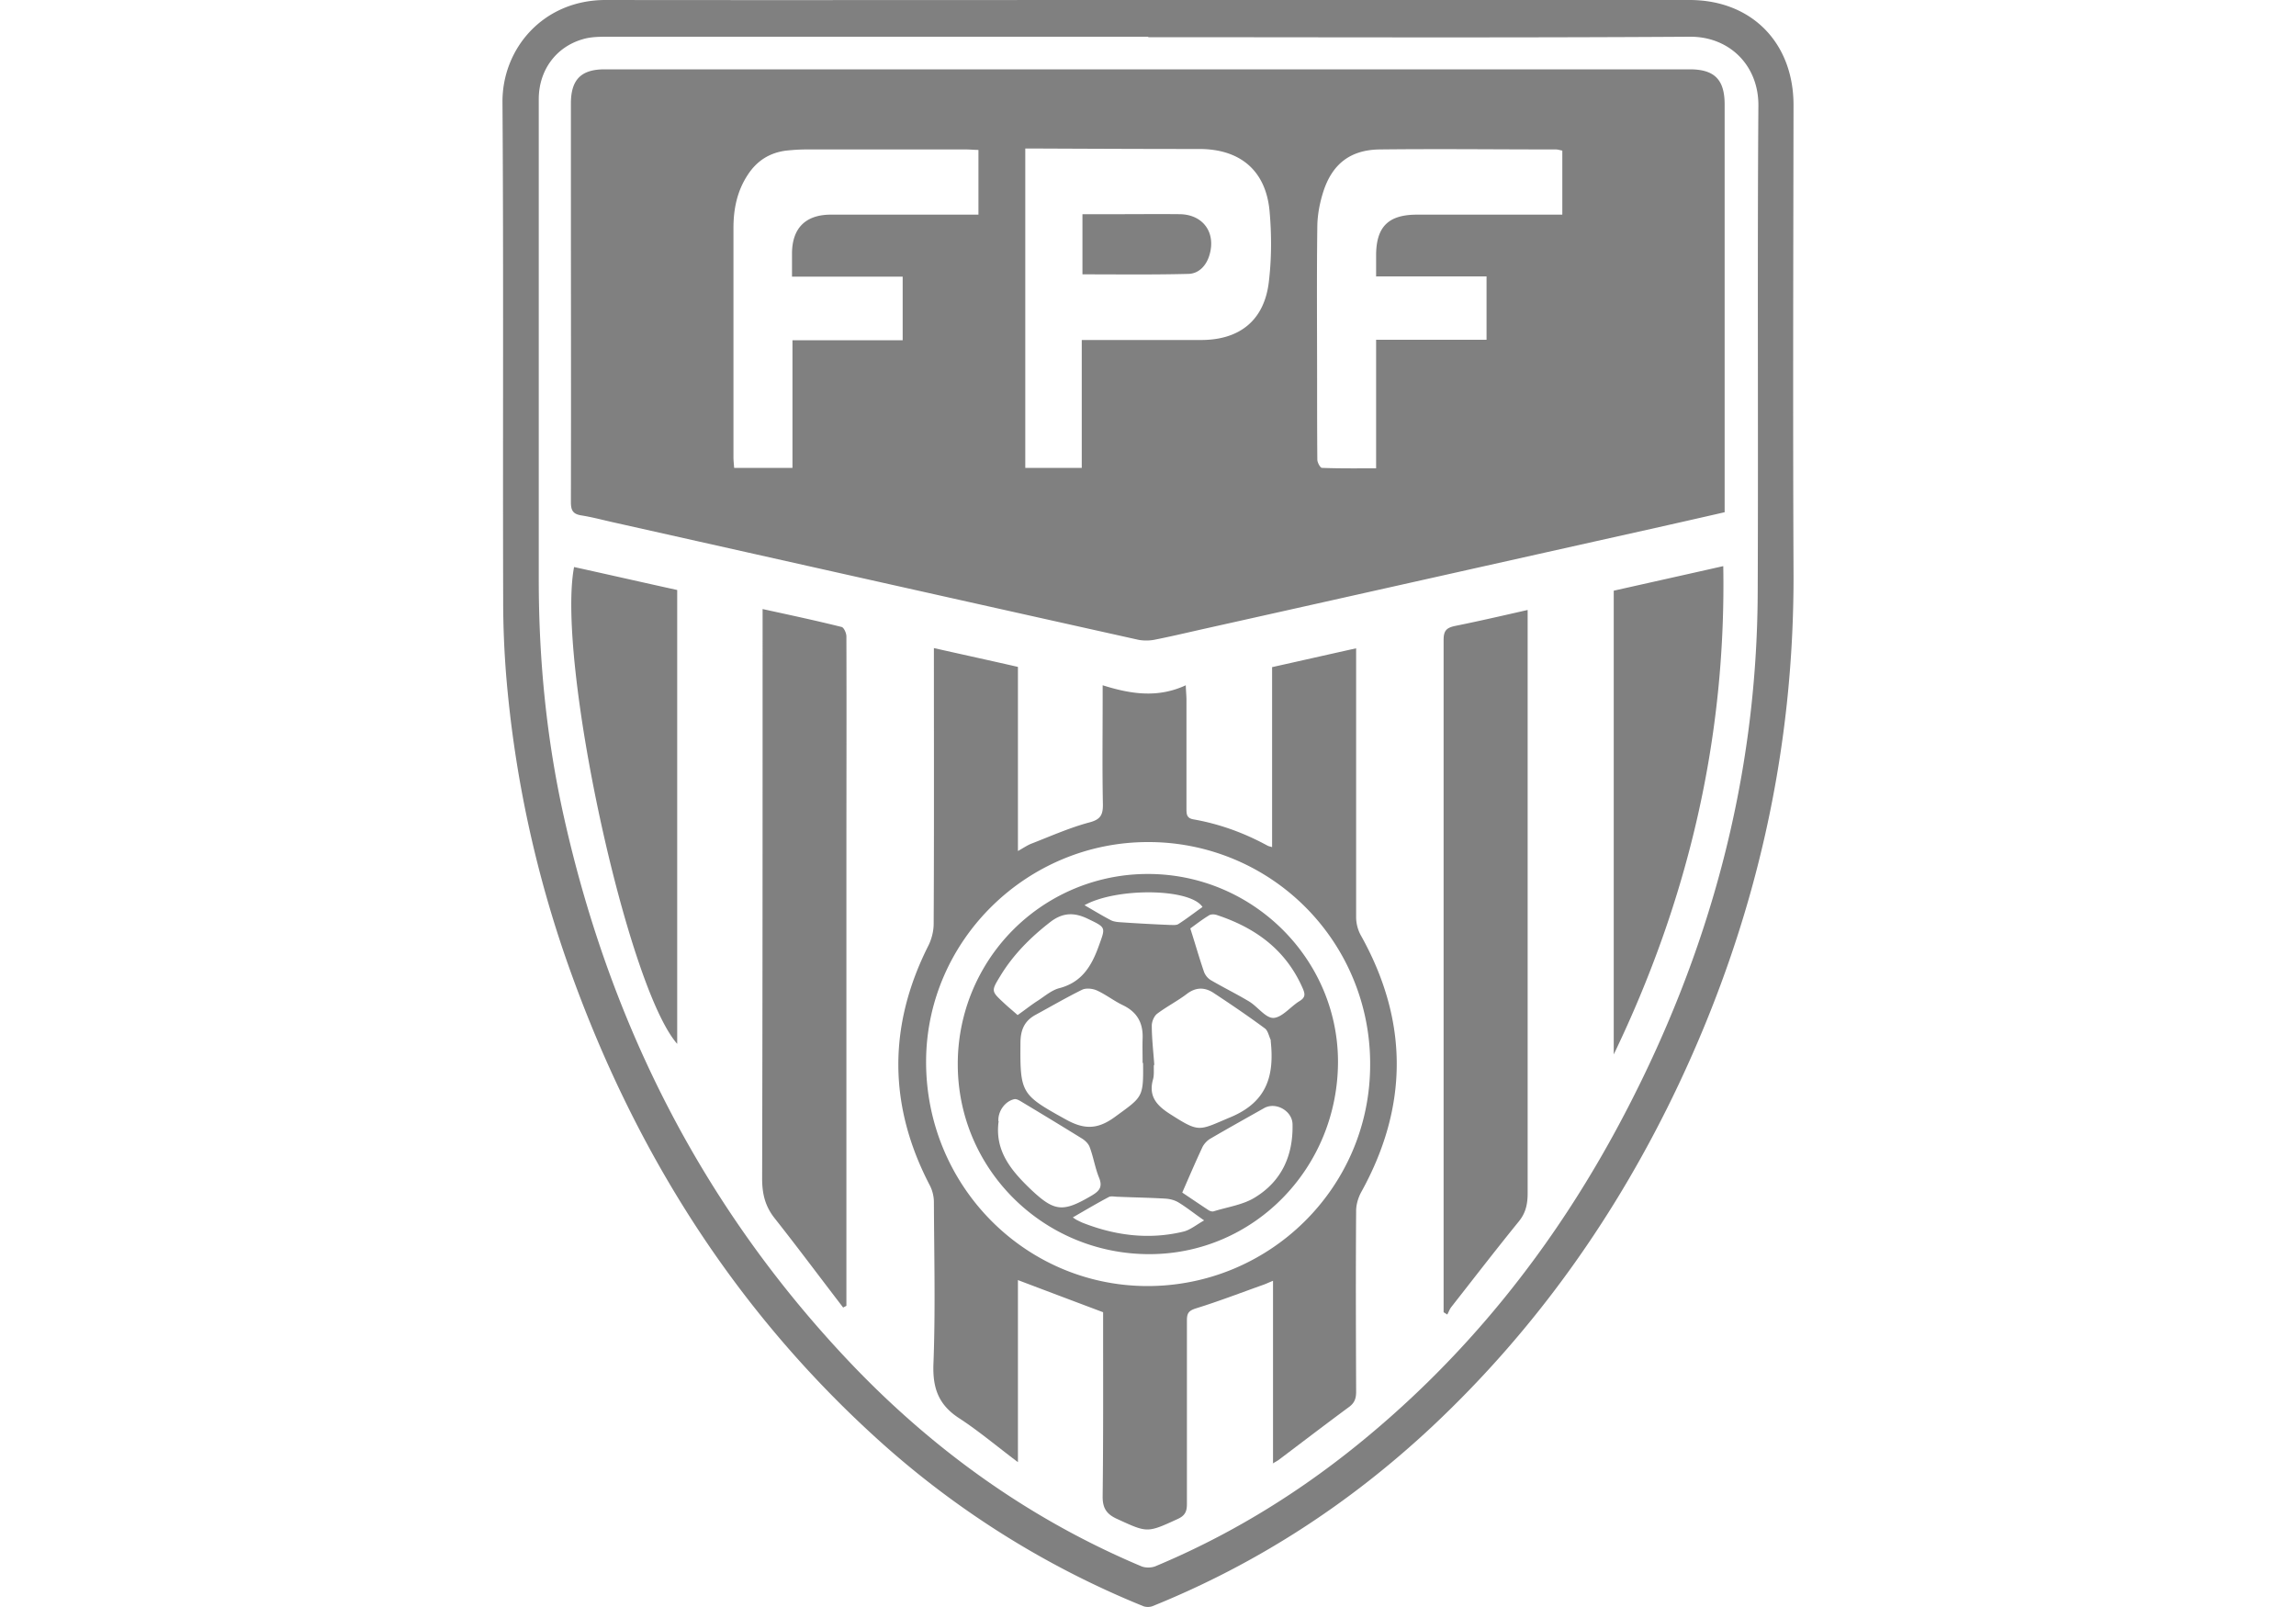
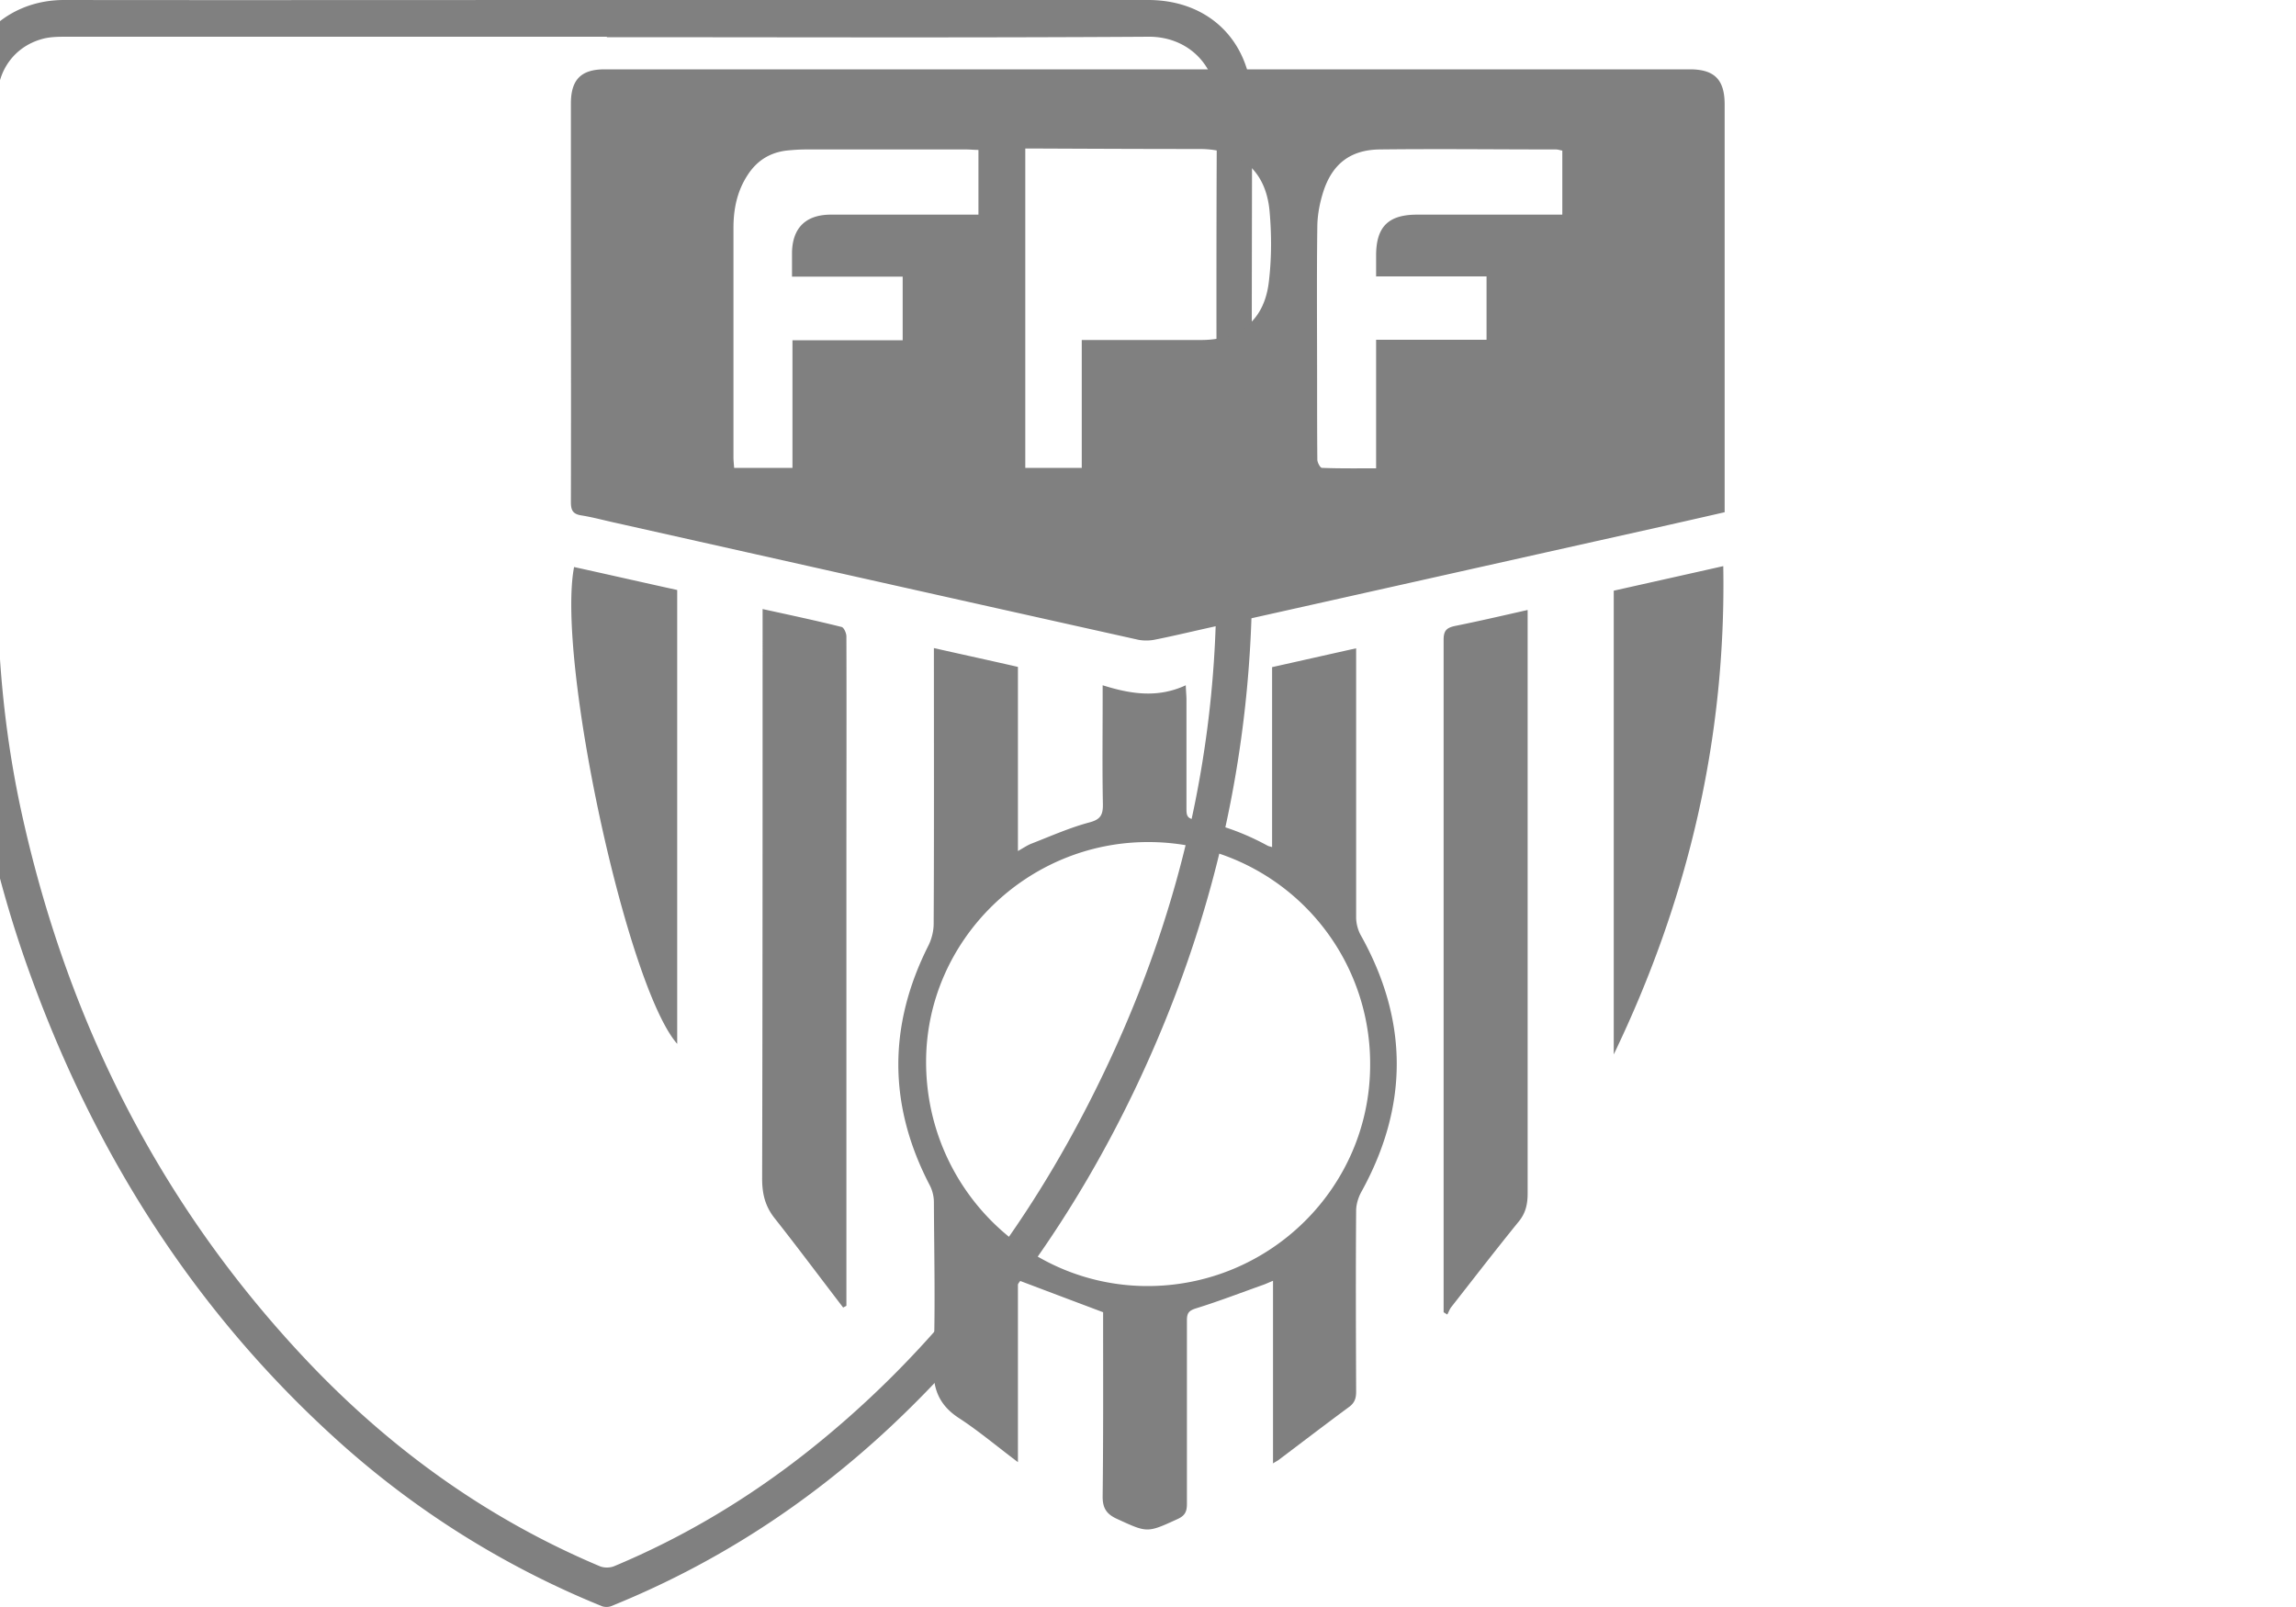
<svg xmlns="http://www.w3.org/2000/svg" width="100" height="70" fill="none">
-   <path fill="gray" d="M50.005 0h23.58c2.72 0 4.54 1.88 4.53 4.6-.01 6.76-.03 13.52 0 20.28.04 7.84-1.66 15.27-5 22.35-2.66 5.63-6.19 10.64-10.74 14.91-3.58 3.35-7.62 5.98-12.17 7.82-.12.05-.3.05-.42 0a39.1 39.1 0 0 1-11.73-7.42c-6.08-5.56-10.34-12.32-13.14-20.04a50.3 50.3 0 0 1-2.87-13.09 41 41 0 0 1-.13-3.34c-.02-7.2.02-14.4-.03-21.61-.02-2.33 1.76-4.46 4.49-4.46 7.88.01 15.75 0 23.63 0m-.01 1.6h-23.49c-.38 0-.77 0-1.13.11-1.17.34-1.91 1.36-1.91 2.61v20.93c0 3.51.34 6.97 1.11 10.4 2.04 9.09 6.13 17.1 12.59 23.85 3.59 3.74 7.74 6.7 12.53 8.72.18.08.45.08.64 0 3.06-1.28 5.87-2.97 8.47-5.03 5-3.97 8.89-8.86 11.86-14.49 3.78-7.16 5.86-14.77 5.89-22.9.03-7.07-.02-14.13.03-21.2.01-1.76-1.27-3.01-2.98-3-7.86.05-15.72.02-23.58.02z" />
+   <path fill="gray" d="M50.005 0c2.72 0 4.54 1.88 4.53 4.6-.01 6.76-.03 13.52 0 20.28.04 7.84-1.66 15.27-5 22.35-2.66 5.63-6.19 10.64-10.74 14.91-3.58 3.35-7.62 5.98-12.17 7.82-.12.05-.3.05-.42 0a39.1 39.1 0 0 1-11.73-7.42c-6.08-5.56-10.34-12.32-13.14-20.04a50.3 50.3 0 0 1-2.87-13.09 41 41 0 0 1-.13-3.34c-.02-7.2.02-14.4-.03-21.61-.02-2.33 1.76-4.46 4.49-4.46 7.88.01 15.75 0 23.63 0m-.01 1.6h-23.49c-.38 0-.77 0-1.13.11-1.17.34-1.91 1.36-1.91 2.61v20.93c0 3.51.34 6.97 1.11 10.4 2.04 9.09 6.13 17.1 12.59 23.85 3.59 3.74 7.74 6.7 12.53 8.72.18.08.45.08.64 0 3.06-1.28 5.87-2.97 8.47-5.03 5-3.97 8.89-8.86 11.86-14.49 3.78-7.16 5.86-14.77 5.89-22.9.03-7.07-.02-14.13.03-21.2.01-1.76-1.27-3.01-2.98-3-7.86.05-15.72.02-23.58.02z" />
  <path fill="gray" d="M75.125 22.31c-1.09.25-2.15.49-3.22.73-6.5 1.45-13 2.91-19.5 4.36-.71.16-1.43.33-2.14.47-.22.04-.46.04-.68 0-7.59-1.69-15.17-3.39-22.75-5.09-.51-.11-1.01-.25-1.52-.33-.37-.06-.45-.23-.45-.58.01-4.58 0-9.16 0-13.74V4.51c0-1.04.44-1.49 1.47-1.49h47.26c1.08 0 1.52.45 1.52 1.53v17.76zm-28.01-7.5h5.2c1.69 0 2.76-.87 2.95-2.55.12-1.01.12-2.05.03-3.06-.16-1.77-1.28-2.71-3.06-2.71-2.32 0-4.64-.01-6.96-.02h-.62v13.91h2.46zm12.82-2.76v-.92c0-1.25.53-1.78 1.78-1.78h6.33V6.56c-.11-.02-.19-.05-.28-.05-2.56 0-5.13-.03-7.69 0-1.26.02-2.05.63-2.44 1.84-.15.47-.25.98-.26 1.47-.03 2.23-.01 4.46-.01 6.68 0 1.17 0 2.35.01 3.52 0 .13.13.36.2.36.77.03 1.54.02 2.36.02v-5.6h4.81v-2.76h-4.82zm-25.44 2.77h4.82v-2.77h-4.82v-1c0-1.11.59-1.7 1.69-1.7h6.43V6.53c-.19 0-.36-.02-.54-.02h-6.96c-.29 0-.58.02-.87.05-.72.09-1.28.44-1.68 1.06-.46.7-.62 1.48-.62 2.31v9.98c0 .16.02.32.03.47h2.54v-5.56zm20.95 48.93v-7.96c-.17.07-.28.12-.38.16-.99.35-1.97.73-2.97 1.04-.32.1-.4.21-.4.52v8.01c0 .34-.1.51-.41.65-1.33.61-1.31.6-2.64-.01-.46-.21-.63-.48-.62-1 .03-2.53.02-5.07.02-7.6v-.4c-1.25-.47-2.47-.93-3.71-1.4v7.93c-.92-.69-1.71-1.36-2.57-1.92-.89-.58-1.15-1.31-1.11-2.36.09-2.35.03-4.7.02-7.05 0-.25-.07-.52-.18-.73-1.81-3.47-1.82-6.95-.06-10.44.14-.28.23-.63.23-.95.02-3.86.01-7.72.01-11.59v-.42c1.24.28 2.44.54 3.66.82v8.02c.25-.14.42-.26.61-.33.82-.32 1.63-.68 2.48-.91.51-.13.62-.33.61-.82-.03-1.54-.01-3.08-.01-4.62v-.54c1.21.38 2.39.57 3.62 0 .01.29.03.46.03.63v4.76c0 .24.02.4.3.45 1.14.2 2.21.59 3.22 1.14.05.03.11.04.21.07v-7.84c1.21-.27 2.4-.54 3.66-.82v11.72c0 .27.08.57.22.81 2.07 3.72 2.06 7.44 0 11.16-.13.24-.22.54-.22.81-.02 2.63-.01 5.25 0 7.88 0 .28-.06.48-.3.66-1.03.76-2.05 1.54-3.07 2.31-.07.05-.15.09-.28.17zm-5.41-27.07c-5.3-.02-9.68 4.28-9.7 9.54-.02 5.39 4.27 9.77 9.6 9.8 5.35.02 9.72-4.28 9.74-9.6a9.65 9.65 0 0 0-9.63-9.74zm16.5-10.11v25.41c0 .46-.08.85-.38 1.22-1 1.23-1.97 2.49-2.95 3.74-.07.09-.11.21-.17.32-.05-.03-.11-.07-.16-.1V27.87c0-.39.12-.52.48-.6 1.04-.21 2.08-.45 3.18-.7m-29.801 30.4c-1-1.3-1.98-2.62-3-3.91-.41-.52-.54-1.06-.54-1.72.02-8.11.02-16.21.02-24.32v-.49c1.19.26 2.32.5 3.44.78.1.02.21.27.21.41.01 3.34 0 6.69 0 10.03v19.13c-.05.03-.1.05-.15.08zm33.551-11.04v-20.2c1.56-.35 3.13-.7 4.77-1.07.13 7.51-1.54 14.56-4.77 21.27M25.005 24.7c1.5.33 2.99.67 4.49 1v19.77c-2.19-2.49-5.27-16.73-4.49-20.78z" />
-   <path fill="gray" d="M47.145 11.94V9.33h1.42c.94 0 1.89-.01 2.83 0 1 .02 1.56.79 1.29 1.75-.13.47-.45.83-.91.85-1.53.04-3.06.02-4.63.02zm2.82 26.13c4.54-.02 8.28 3.64 8.31 8.13.02 4.65-3.64 8.42-8.2 8.43-4.6.01-8.34-3.67-8.36-8.23a8.27 8.27 0 0 1 8.25-8.33m-.2 8.23c0-.35-.01-.7 0-1.05.03-.68-.23-1.16-.85-1.46-.4-.19-.75-.47-1.15-.65-.18-.08-.46-.11-.63-.03-.69.34-1.36.73-2.04 1.1-.49.27-.65.67-.65 1.23-.02 2.19.04 2.25 1.97 3.32.79.44 1.37.45 2.12-.09 1.23-.9 1.27-.84 1.25-2.37zm.51.09h-.02c-.01.21.02.44-.04.64-.2.73.17 1.13.75 1.5 1.3.83 1.23.72 2.64.13 1.59-.67 1.9-1.82 1.74-3.31v-.05c-.08-.17-.12-.4-.25-.5-.73-.54-1.48-1.05-2.24-1.55-.38-.25-.77-.26-1.17.05-.41.31-.88.55-1.29.86-.13.1-.23.34-.23.51 0 .58.07 1.15.11 1.73zm1.22 5.56c.36.24.74.5 1.12.75.07.05.18.09.26.06.61-.19 1.28-.28 1.8-.61 1.15-.71 1.65-1.82 1.62-3.18-.01-.58-.73-.99-1.24-.7-.78.44-1.57.88-2.34 1.33-.14.08-.28.23-.35.38-.29.62-.56 1.25-.87 1.96zm-8-3.11c-.18 1.28.54 2.14 1.37 2.94 1.06 1.01 1.42 1.04 2.68.3.34-.2.49-.38.32-.79-.17-.42-.24-.88-.4-1.31-.05-.15-.19-.29-.33-.38a239 239 0 0 0-2.68-1.63c-.08-.05-.2-.11-.28-.09-.41.09-.72.54-.69.96zm8.35-8.39c.22.69.39 1.29.59 1.87.05.15.17.3.31.38.55.32 1.12.6 1.67.93.37.23.71.72 1.05.71.38-.02.74-.49 1.13-.73.28-.17.25-.32.13-.59-.74-1.67-2.07-2.62-3.75-3.17-.1-.03-.25-.03-.33.03-.31.19-.59.41-.8.56zm-7.53 3.77c.33-.23.6-.45.9-.64.29-.19.58-.44.9-.53.99-.25 1.42-.95 1.74-1.84.3-.83.33-.8-.48-1.19-.6-.29-1.1-.27-1.64.15-.85.66-1.6 1.41-2.16 2.33-.41.67-.41.67.15 1.19.19.18.39.34.6.53zm2.41 8.81c.09.06.13.09.17.11.08.04.16.08.25.12 1.42.56 2.89.75 4.39.39.3-.07.57-.3.91-.49-.46-.32-.78-.58-1.13-.79-.17-.1-.38-.15-.58-.16-.68-.04-1.36-.05-2.05-.08-.13 0-.29-.04-.39.01-.51.27-1 .56-1.57.89m5.65-13.52c-.54-.83-3.76-.85-5.14-.08.38.22.76.45 1.14.65.11.06.26.08.39.09.73.05 1.45.09 2.18.12.13 0 .29.02.38-.04.36-.23.69-.49 1.06-.75z" />
</svg>